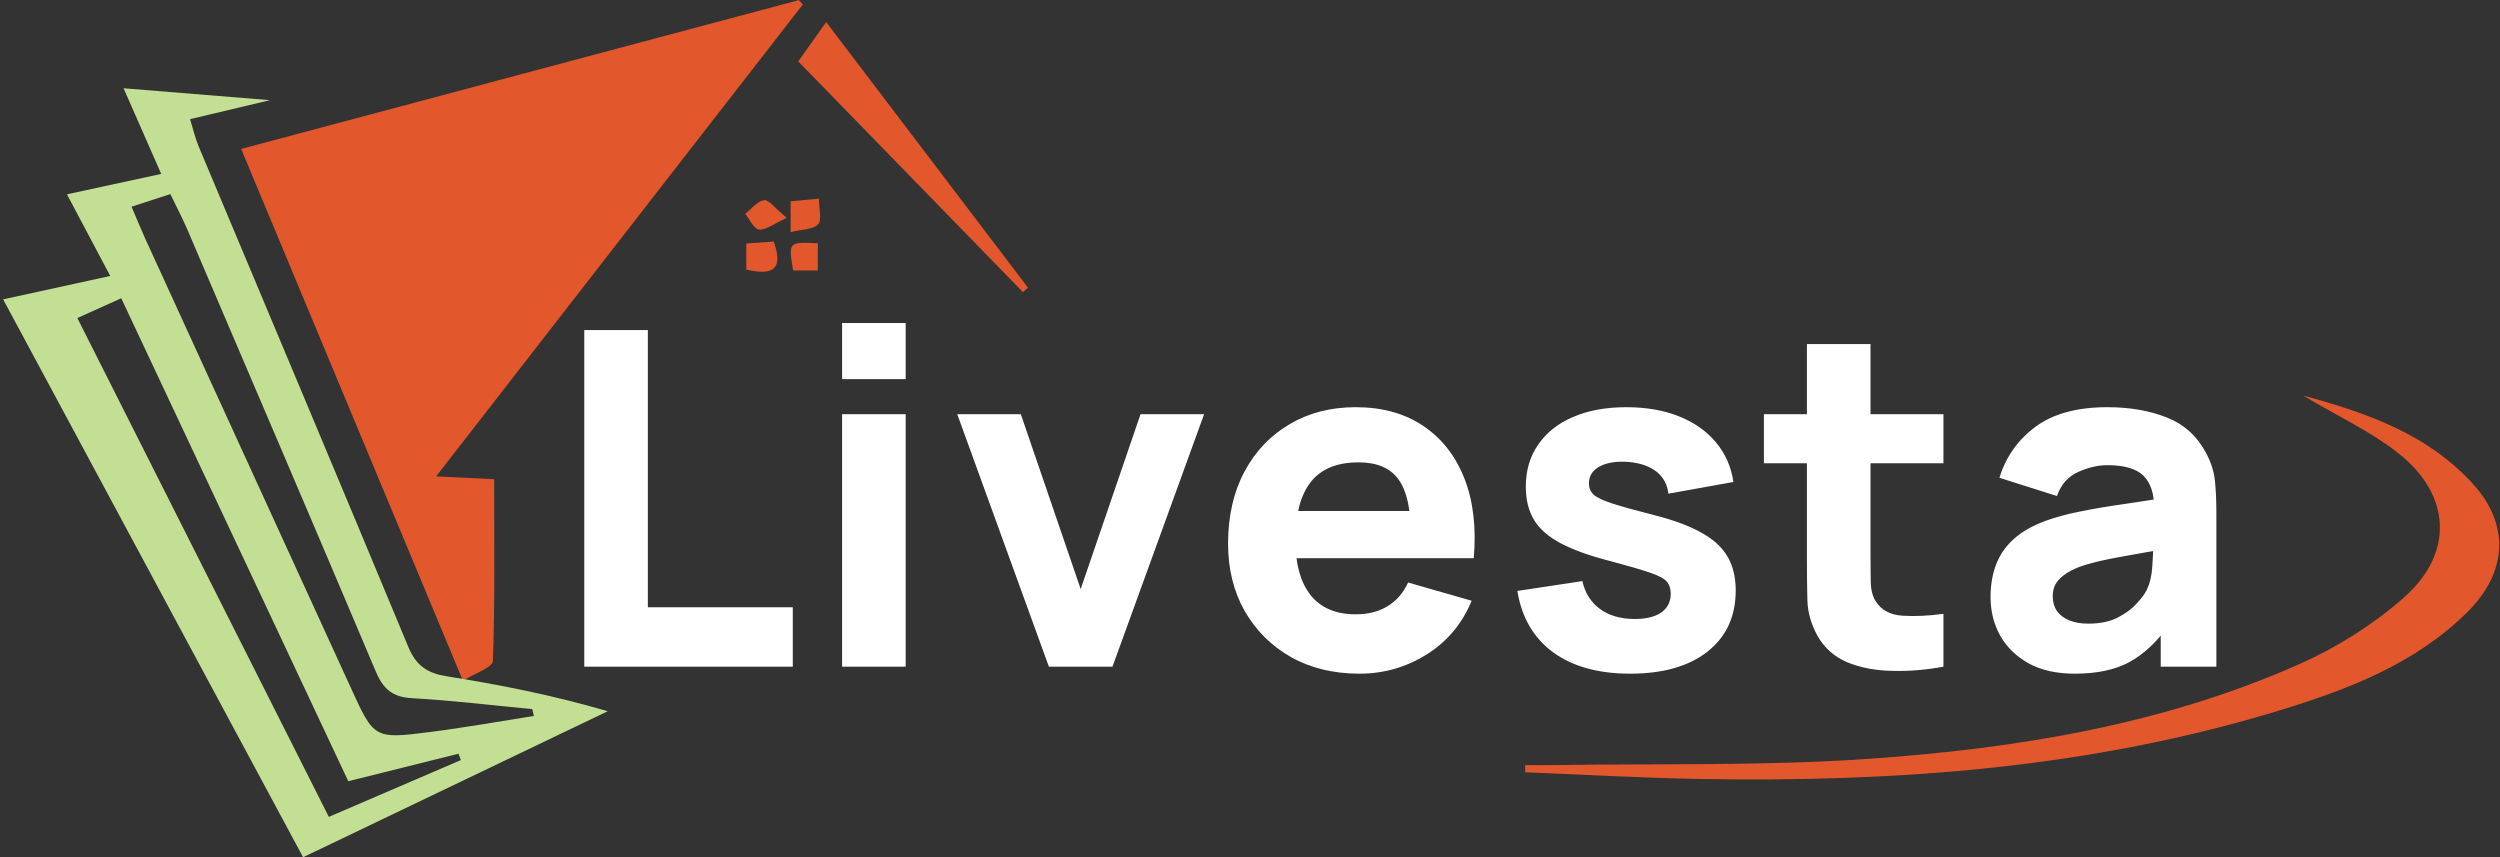
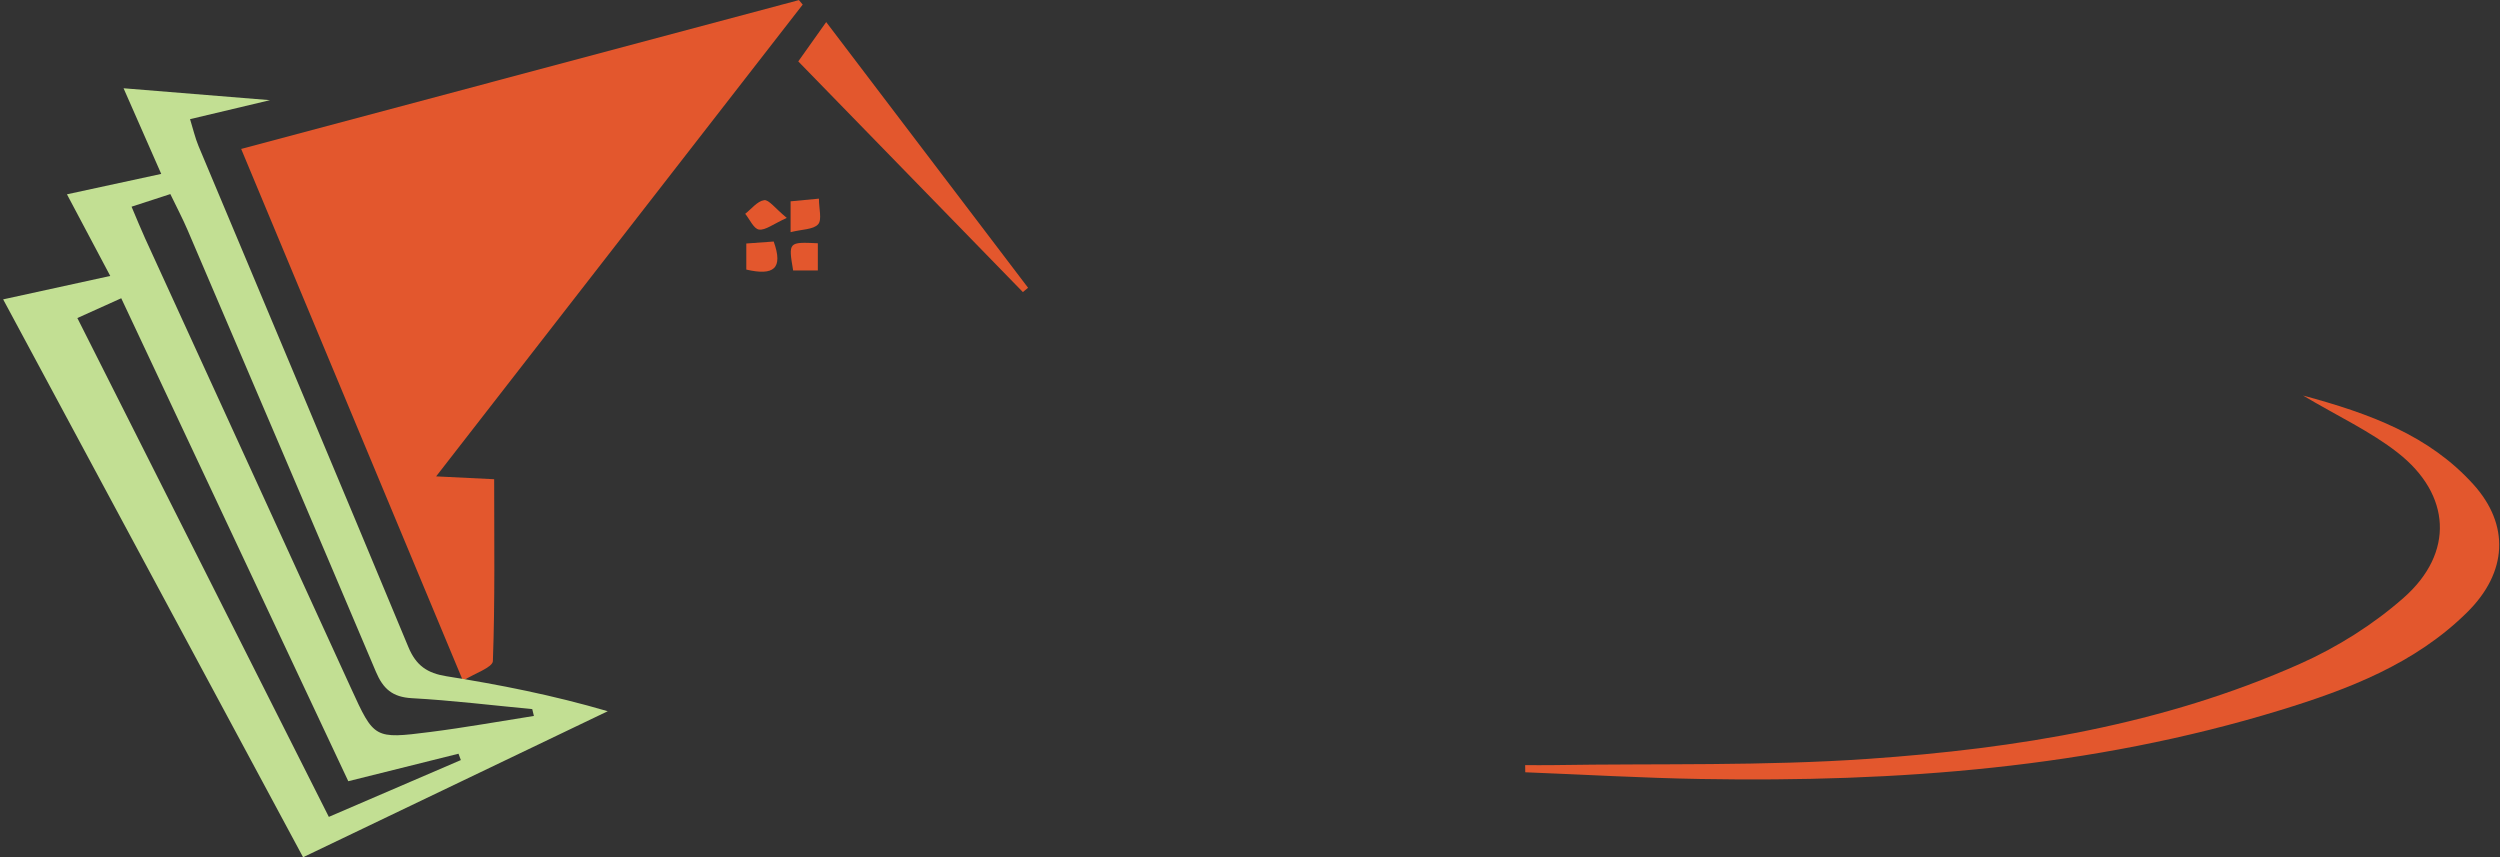
<svg xmlns="http://www.w3.org/2000/svg" width="210" height="72" viewBox="0 0 210 72" fill="none">
  <rect x="0" y="0" width="210" height="72" fill="#333333" stroke="none" />
  <g clip-path="url(#clip0_2223_5519)">
    <path d="M20.258 12.511C36.014 8.306 51.561 4.156 67.108 0.008C67.214 0.134 67.322 0.259 67.428 0.385C57.246 13.49 47.063 26.594 36.635 40.016C38.428 40.103 39.826 40.171 41.51 40.255C41.51 45.441 41.585 50.49 41.402 55.529C41.382 56.07 39.872 56.56 38.886 57.178C32.571 42.031 26.48 27.431 20.258 12.511Z" fill="#E3572D" />
    <path d="M25.46 72.008C17.02 56.31 8.721 40.876 0.264 25.147C3.367 24.469 6.161 23.858 9.261 23.18C8.032 20.861 6.921 18.767 5.624 16.323C8.308 15.741 10.769 15.208 13.543 14.608C12.489 12.211 11.542 10.058 10.379 7.414C14.57 7.754 18.3 8.058 22.679 8.414C20.156 9.013 18.227 9.472 15.965 10.009C16.221 10.831 16.386 11.573 16.675 12.266C22.555 26.296 28.472 40.312 34.307 54.36C34.952 55.913 35.896 56.549 37.504 56.805C41.962 57.516 46.395 58.382 51.051 59.743C42.627 63.782 34.201 67.818 25.46 72.008ZM6.498 26.716C13.61 40.823 20.561 54.612 27.622 68.618C31.497 66.95 35.104 65.399 38.712 63.846C38.646 63.668 38.58 63.489 38.514 63.312C35.496 64.065 32.477 64.818 29.256 65.622C22.893 52.087 16.573 38.641 10.184 25.053C8.834 25.662 7.832 26.115 6.498 26.716ZM44.847 60.14C44.801 59.948 44.756 59.758 44.71 59.566C41.337 59.246 37.97 58.833 34.59 58.647C32.964 58.557 32.178 57.856 31.578 56.432C26.34 44.054 21.049 31.698 15.763 19.339C15.332 18.331 14.816 17.359 14.308 16.302C13.116 16.692 12.161 17.002 11.051 17.362C11.5 18.415 11.824 19.226 12.187 20.019C17.949 32.611 23.716 45.201 29.478 57.794C31.422 62.042 31.42 62.088 36.128 61.488C39.045 61.119 41.942 60.595 44.847 60.14Z" fill="#C2DF93" />
    <path d="M193.454 33.225C199.09 34.744 204.036 36.578 207.743 40.666C210.841 44.083 210.636 48.074 207.244 51.431C202.869 55.761 197.271 57.9 191.529 59.659C175.665 64.52 159.345 65.717 142.862 65.435C137.946 65.351 133.036 65.064 128.122 64.871C128.119 64.671 128.115 64.471 128.113 64.271C128.916 64.271 129.718 64.282 130.521 64.269C139.333 64.127 148.171 64.354 156.952 63.743C169.39 62.879 181.696 60.885 193.2 55.761C196.322 54.371 199.357 52.463 201.913 50.208C206.173 46.451 205.9 41.543 201.417 38.033C199.128 36.239 196.415 34.983 193.454 33.225Z" fill="#E3572D" />
    <path d="M85.921 24.534C79.67 18.113 73.419 11.694 67.055 5.158C67.809 4.094 68.482 3.147 69.4 1.854C75.2 9.488 80.779 16.831 86.358 24.173C86.213 24.293 86.068 24.414 85.921 24.534Z" fill="#E3572D" />
    <path d="M66.091 18.305C64.923 18.831 64.292 19.361 63.754 19.283C63.312 19.219 62.979 18.428 62.598 17.96C63.123 17.55 63.614 16.898 64.188 16.814C64.584 16.756 65.095 17.486 66.091 18.305Z" fill="#E3572D" />
    <path d="M62.69 22.645C62.69 21.896 62.69 21.291 62.69 20.454C63.475 20.397 64.216 20.343 64.99 20.288C65.811 22.572 64.989 23.177 62.69 22.645Z" fill="#E3572D" />
    <path d="M66.41 19.5C66.41 18.344 66.41 17.721 66.41 16.911C67.147 16.842 67.825 16.778 68.79 16.686C68.79 17.545 69.061 18.47 68.72 18.843C68.317 19.287 67.387 19.256 66.41 19.5Z" fill="#E3572D" />
    <path d="M68.698 22.72C67.958 22.72 67.284 22.72 66.624 22.72C66.221 20.32 66.221 20.32 68.698 20.434C68.698 21.148 68.698 21.874 68.698 22.72Z" fill="#E3572D" />
-     <path d="M49.079 56V27.724H54.42V51.012H66.595V56H49.079ZM70.736 31.847V27.134H76.077V31.847H70.736ZM70.736 56V34.793H76.077V56H70.736ZM88.106 56L80.409 34.793H85.75L90.777 49.481L95.804 34.793H101.145L93.448 56H88.106ZM114.193 56.589C112.02 56.589 110.102 56.124 108.44 55.195C106.79 54.252 105.494 52.963 104.552 51.327C103.622 49.677 103.158 47.792 103.158 45.671C103.158 43.354 103.616 41.338 104.532 39.623C105.448 37.908 106.712 36.58 108.322 35.637C109.932 34.681 111.784 34.204 113.879 34.204C116.104 34.204 117.996 34.727 119.554 35.775C121.112 36.822 122.264 38.294 123.01 40.193C123.756 42.091 124.018 44.323 123.795 46.889H118.513V44.925C118.513 42.765 118.166 41.214 117.472 40.271C116.792 39.316 115.672 38.838 114.115 38.838C112.295 38.838 110.953 39.394 110.089 40.507C109.238 41.606 108.813 43.236 108.813 45.396C108.813 47.373 109.238 48.905 110.089 49.991C110.953 51.065 112.216 51.602 113.879 51.602C114.926 51.602 115.823 51.372 116.569 50.914C117.315 50.456 117.885 49.795 118.278 48.931L123.619 50.462C122.82 52.4 121.557 53.906 119.829 54.979C118.114 56.052 116.235 56.589 114.193 56.589ZM107.163 46.889V42.922H121.223V46.889H107.163ZM136.925 56.589C134.254 56.589 132.094 55.987 130.445 54.782C128.808 53.565 127.814 51.85 127.46 49.638L132.919 48.813C133.142 49.808 133.632 50.587 134.392 51.15C135.164 51.713 136.139 51.994 137.318 51.994C138.286 51.994 139.032 51.811 139.556 51.444C140.08 51.065 140.342 50.541 140.342 49.873C140.342 49.455 140.237 49.121 140.027 48.872C139.818 48.61 139.347 48.355 138.614 48.106C137.894 47.858 136.768 47.53 135.236 47.124C133.508 46.679 132.127 46.182 131.093 45.632C130.059 45.082 129.312 44.428 128.854 43.668C128.396 42.896 128.167 41.967 128.167 40.88C128.167 39.519 128.514 38.34 129.208 37.346C129.902 36.337 130.877 35.565 132.134 35.028C133.403 34.478 134.896 34.204 136.611 34.204C138.273 34.204 139.746 34.459 141.029 34.969C142.312 35.48 143.346 36.206 144.131 37.149C144.93 38.092 145.421 39.204 145.604 40.487L140.145 41.469C140.054 40.684 139.713 40.062 139.124 39.604C138.535 39.145 137.736 38.877 136.728 38.798C135.747 38.733 134.955 38.864 134.352 39.191C133.763 39.519 133.469 39.99 133.469 40.605C133.469 40.972 133.593 41.279 133.842 41.528C134.104 41.777 134.634 42.032 135.432 42.294C136.244 42.556 137.475 42.896 139.124 43.315C140.734 43.734 142.024 44.225 142.992 44.788C143.974 45.337 144.688 46.005 145.133 46.791C145.578 47.563 145.8 48.499 145.8 49.599C145.8 51.772 145.015 53.48 143.444 54.724C141.873 55.967 139.7 56.589 136.925 56.589ZM163.249 56C161.783 56.275 160.343 56.393 158.929 56.353C157.528 56.327 156.272 56.085 155.159 55.627C154.059 55.156 153.221 54.403 152.645 53.369C152.122 52.4 151.847 51.418 151.821 50.423C151.794 49.415 151.781 48.276 151.781 47.007V28.902H157.122V46.692C157.122 47.517 157.129 48.263 157.142 48.931C157.168 49.586 157.306 50.109 157.554 50.502C158.026 51.248 158.778 51.654 159.813 51.719C160.847 51.785 161.992 51.732 163.249 51.562V56ZM148.168 38.916V34.793H163.249V38.916H148.168ZM174.275 56.589C172.756 56.589 171.467 56.301 170.407 55.725C169.359 55.136 168.561 54.357 168.011 53.388C167.474 52.407 167.206 51.327 167.206 50.148C167.206 49.166 167.356 48.27 167.657 47.458C167.959 46.647 168.443 45.933 169.111 45.318C169.791 44.69 170.701 44.166 171.84 43.747C172.625 43.459 173.561 43.204 174.648 42.981C175.735 42.758 176.965 42.549 178.34 42.353C179.714 42.143 181.226 41.914 182.876 41.666L180.951 42.726C180.951 41.469 180.65 40.546 180.048 39.957C179.446 39.368 178.438 39.074 177.024 39.074C176.239 39.074 175.42 39.263 174.569 39.643C173.719 40.023 173.123 40.697 172.783 41.666L167.952 40.134C168.489 38.38 169.497 36.953 170.976 35.853C172.455 34.754 174.471 34.204 177.024 34.204C178.896 34.204 180.559 34.492 182.012 35.068C183.465 35.644 184.564 36.639 185.311 38.052C185.729 38.838 185.978 39.623 186.057 40.409C186.135 41.194 186.175 42.071 186.175 43.04V56H181.501V51.641L182.169 52.544C181.135 53.971 180.015 55.005 178.811 55.647C177.62 56.275 176.108 56.589 174.275 56.589ZM175.414 52.387C176.396 52.387 177.22 52.217 177.888 51.876C178.569 51.523 179.105 51.124 179.498 50.678C179.904 50.233 180.179 49.86 180.323 49.559C180.598 48.983 180.755 48.316 180.794 47.556C180.847 46.784 180.873 46.142 180.873 45.632L182.444 46.025C180.86 46.286 179.577 46.509 178.595 46.692C177.613 46.862 176.821 47.02 176.219 47.164C175.617 47.308 175.087 47.465 174.628 47.635C174.105 47.844 173.679 48.074 173.352 48.322C173.038 48.558 172.802 48.82 172.645 49.108C172.501 49.396 172.429 49.716 172.429 50.07C172.429 50.554 172.547 50.973 172.783 51.327C173.031 51.667 173.378 51.929 173.823 52.112C174.268 52.295 174.799 52.387 175.414 52.387Z" fill="white" />
  </g>
  <defs>
    <clipPath id="clip0_2223_5519">
      <rect width="210" height="72" fill="white" />
    </clipPath>
  </defs>
</svg>